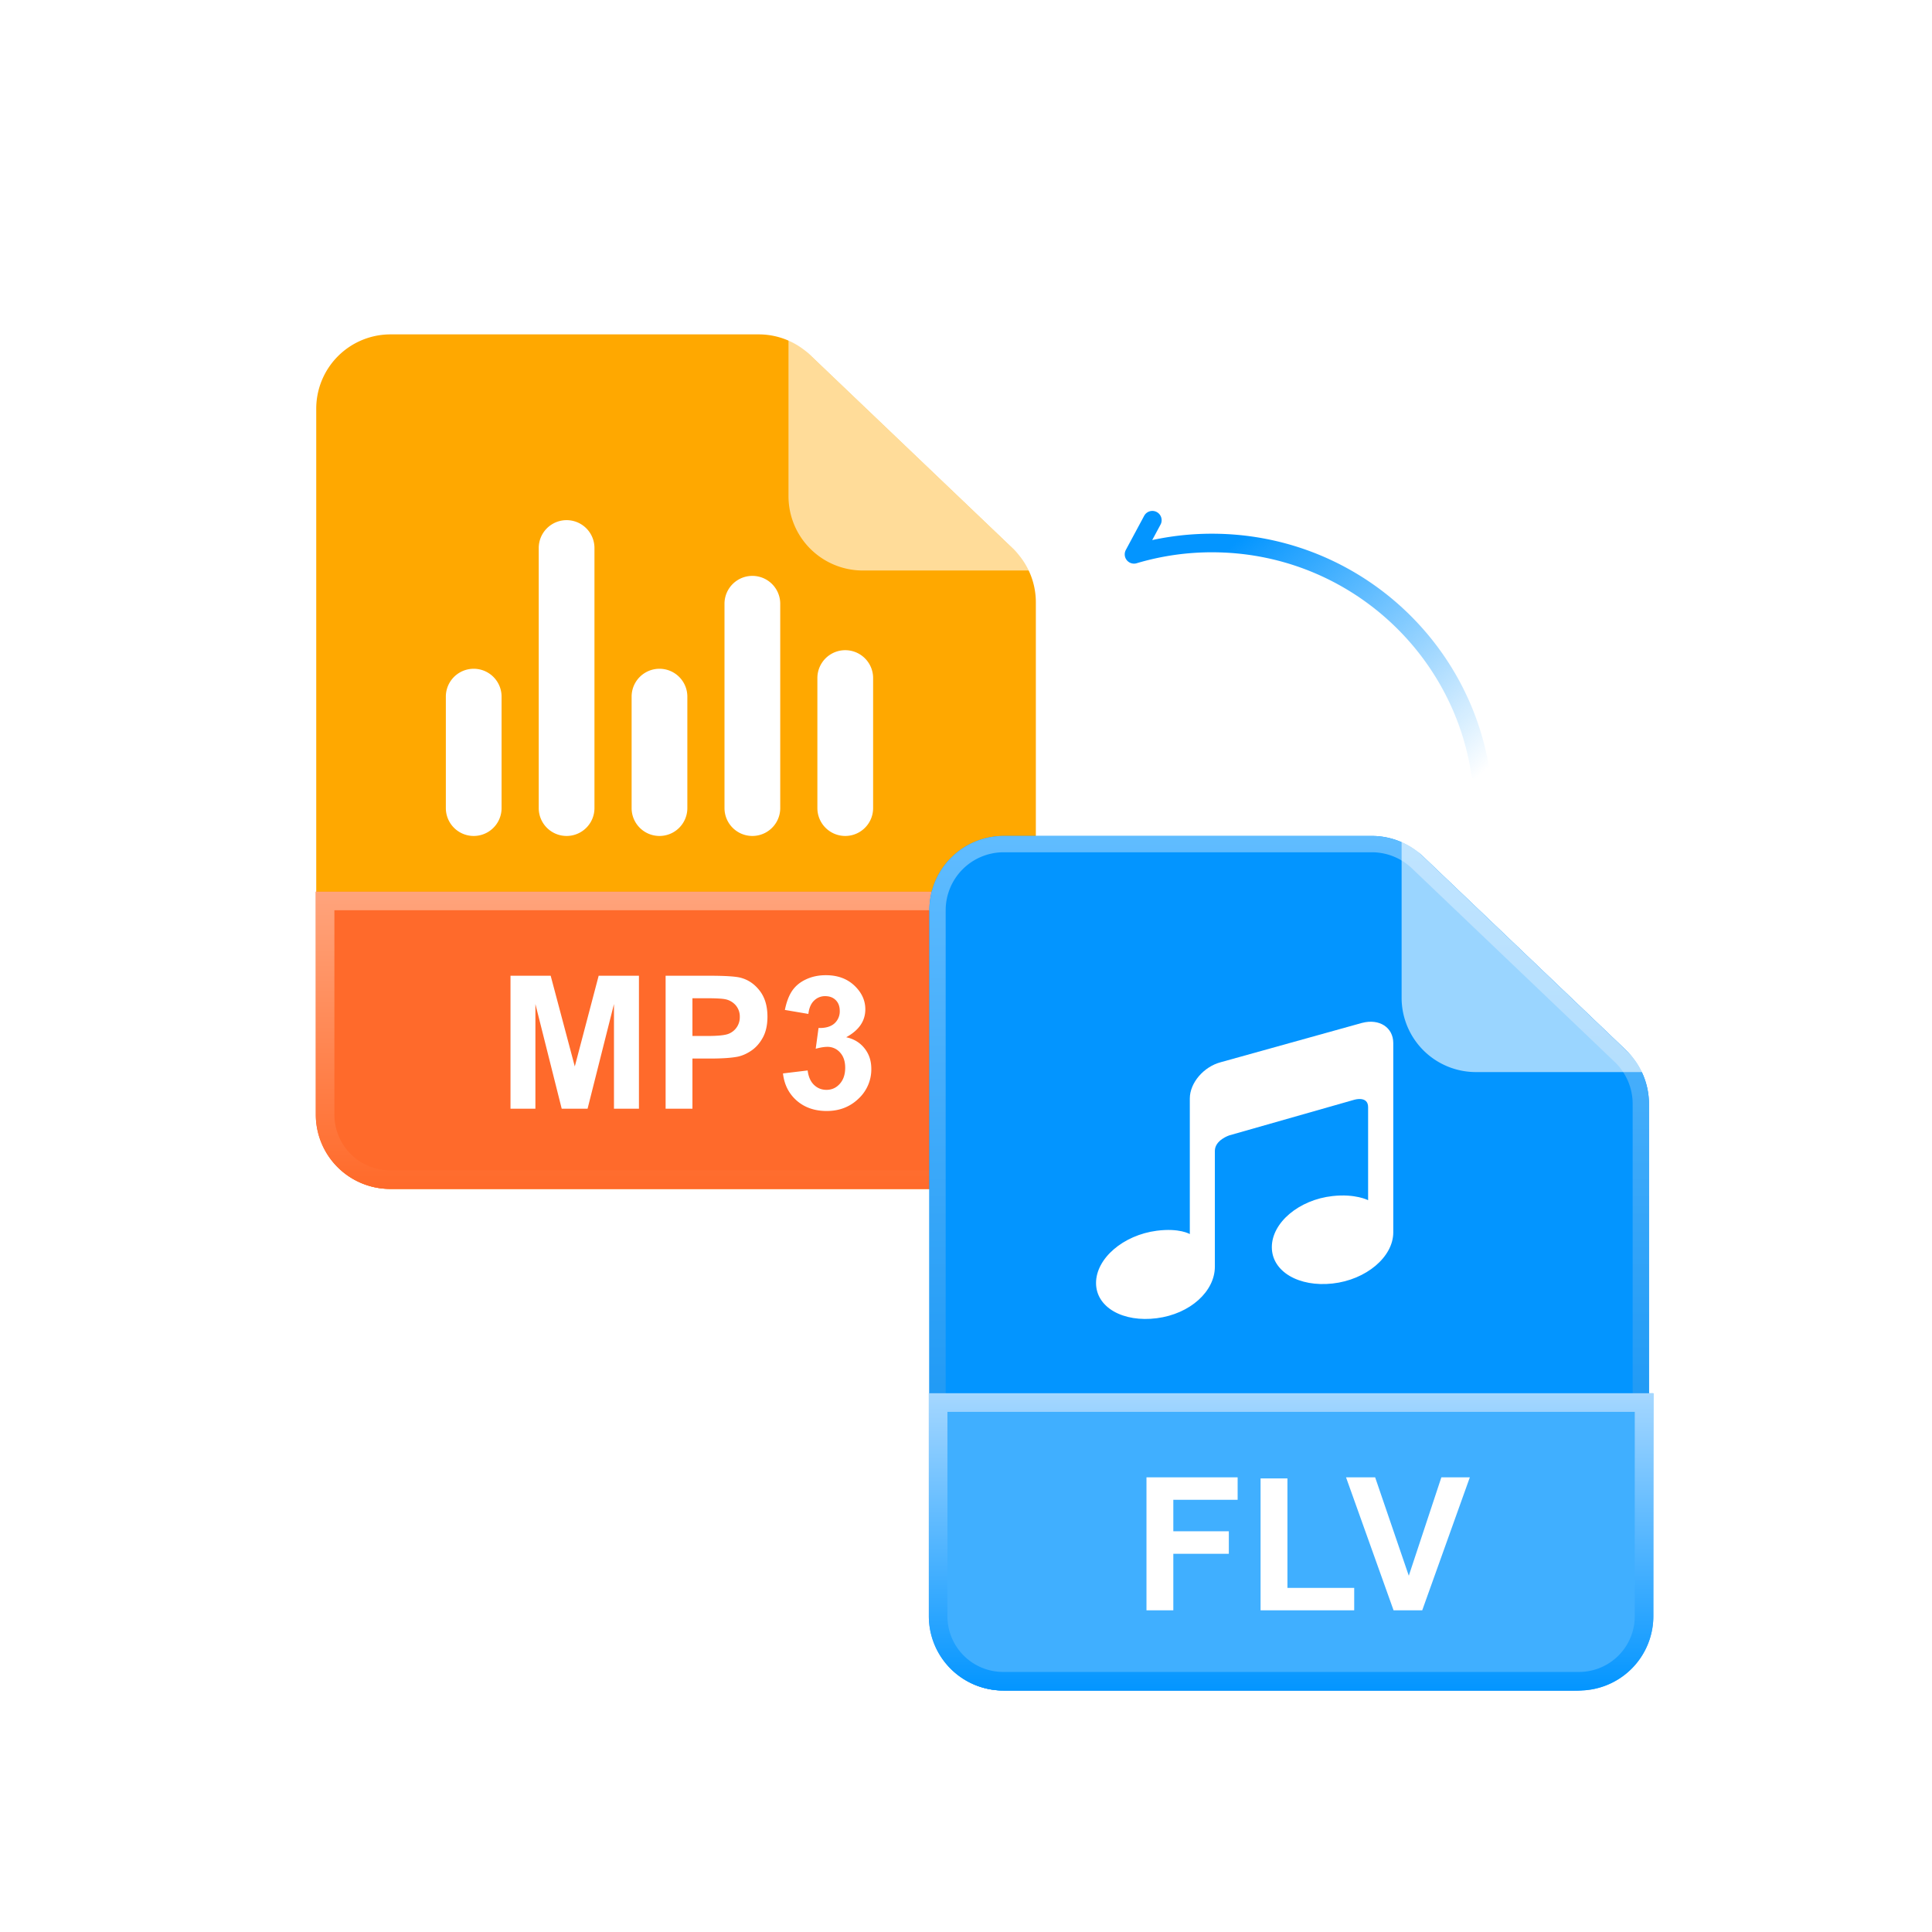
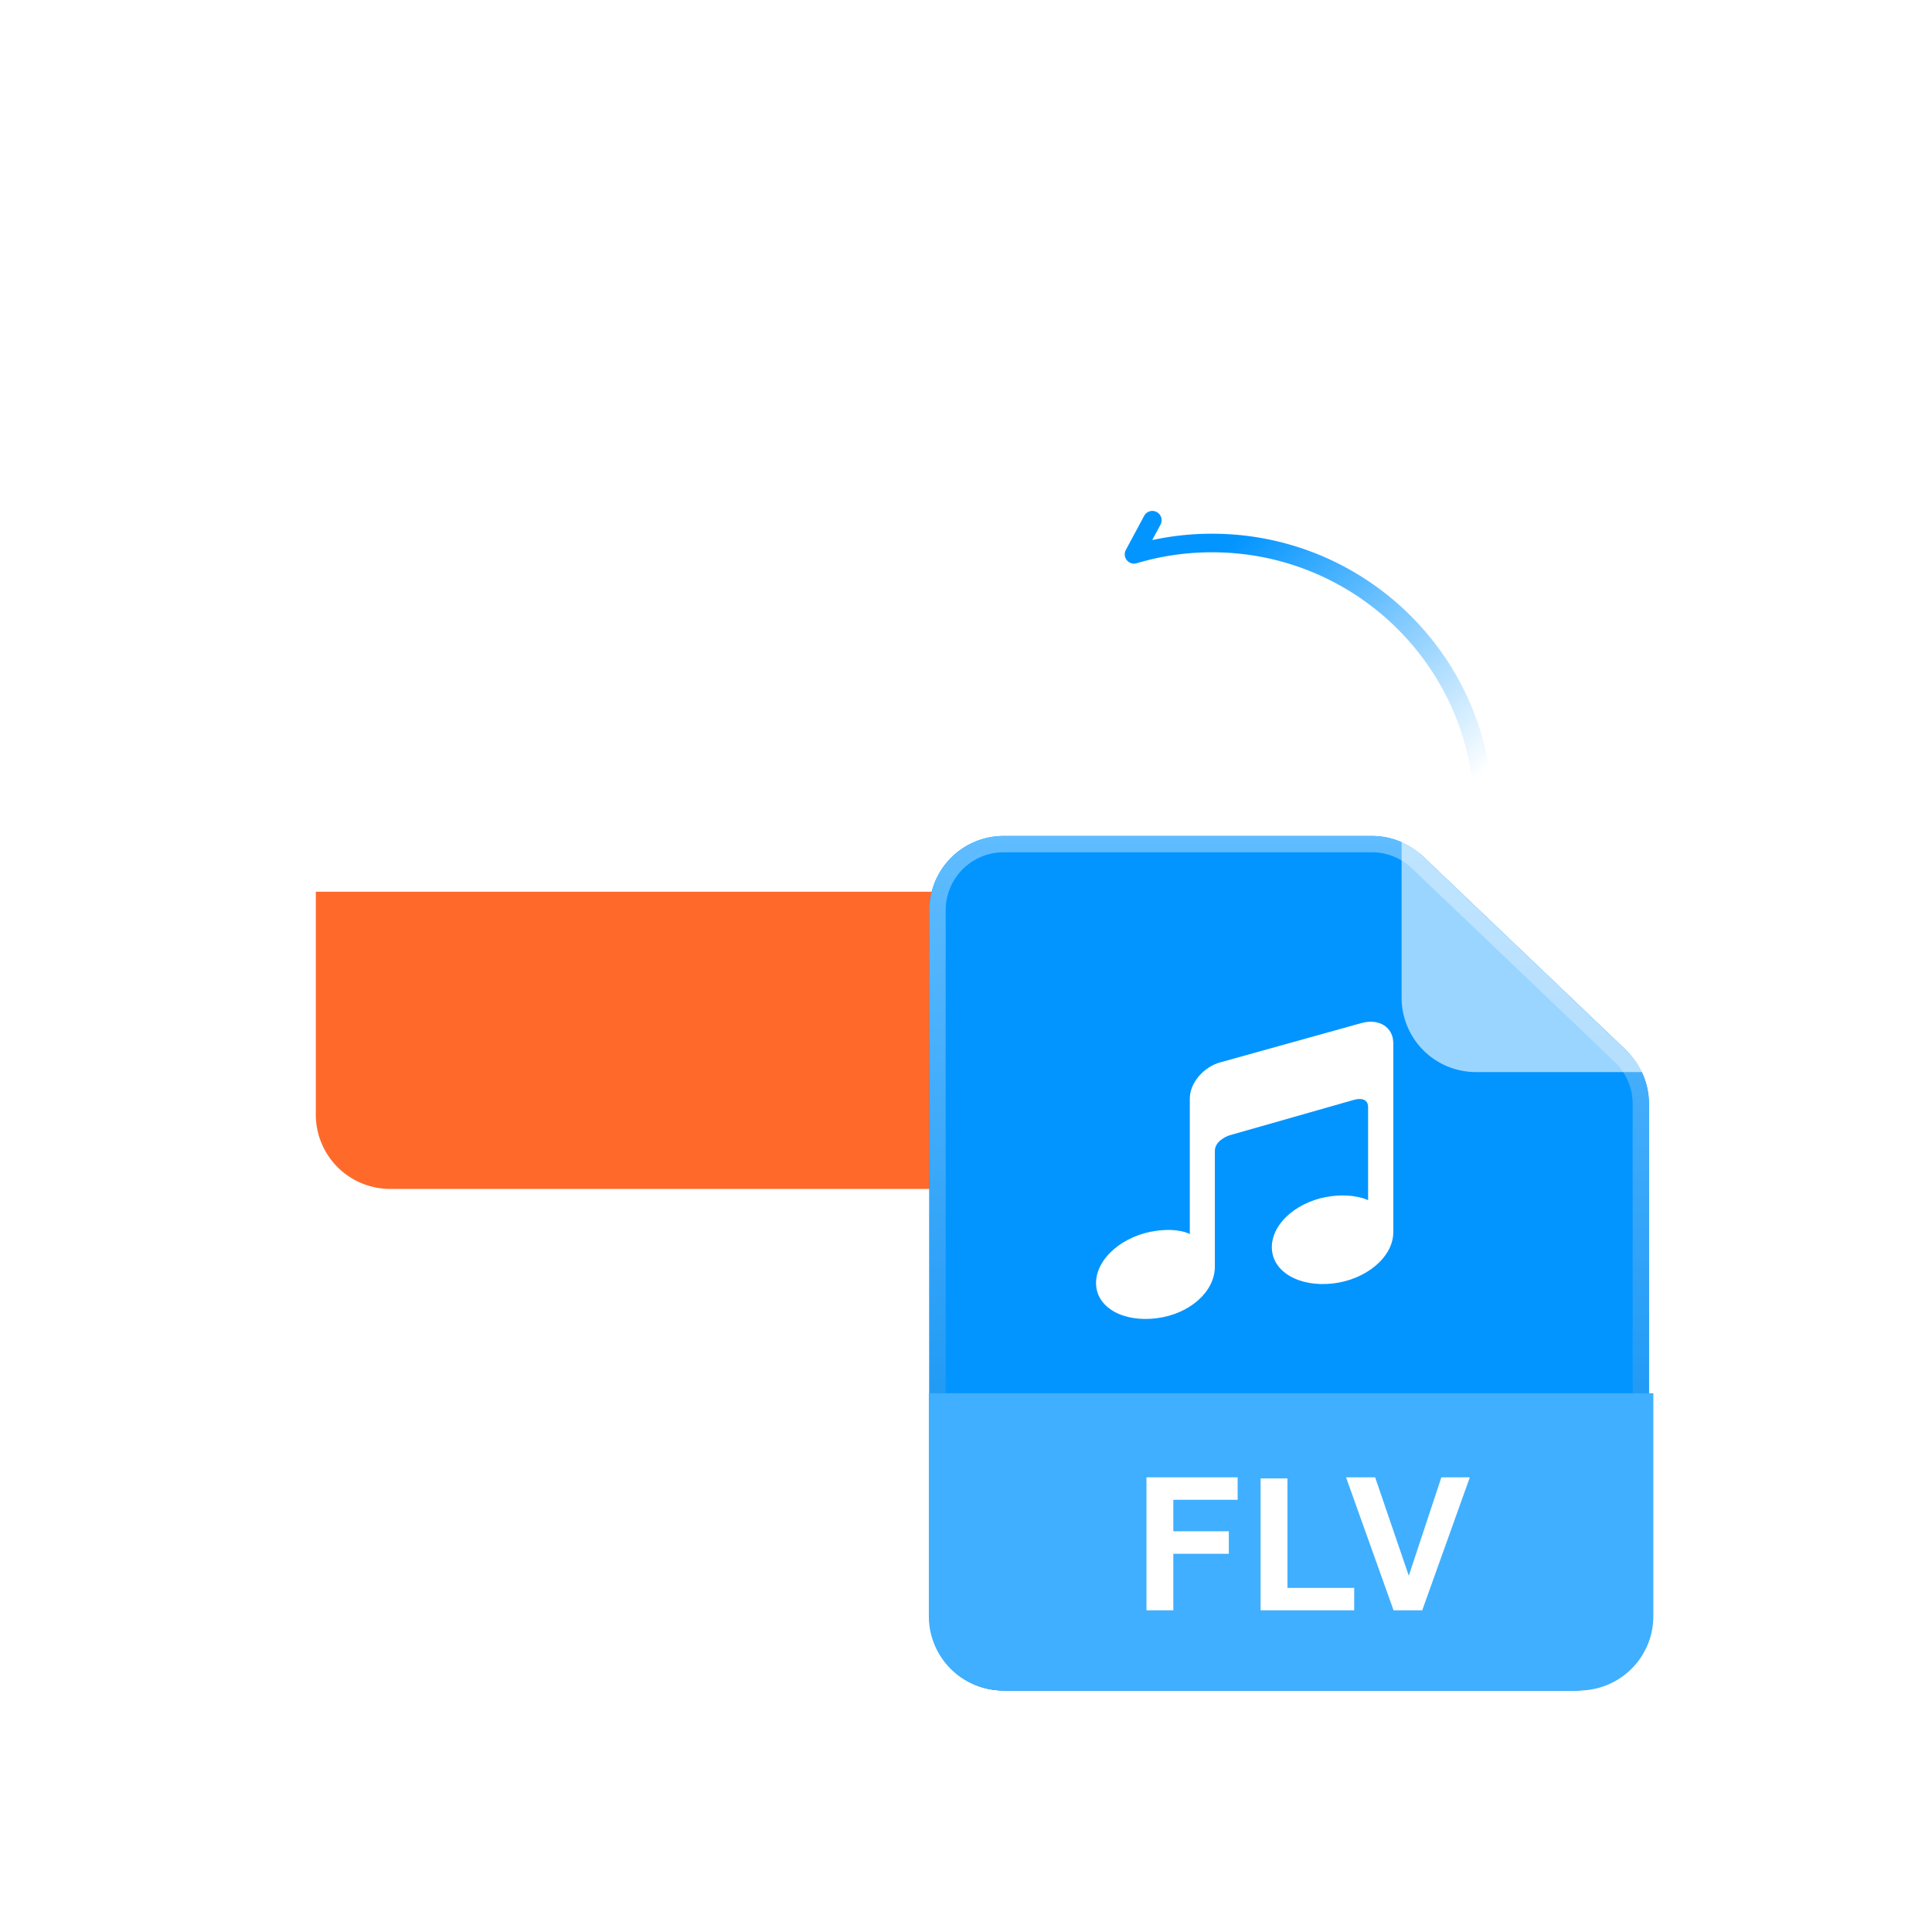
<svg xmlns="http://www.w3.org/2000/svg" width="104" height="104" fill="none">
  <g filter="url(#a)">
-     <path fill="#FFA800" fill-rule="evenodd" d="M17.023 22a4 4 0 0 1 4-4h19.819a4 4 0 0 1 2.762 1.107l10.918 10.422a4 4 0 0 1 1.238 2.893V60a4 4 0 0 1-4 4H21.023a4 4 0 0 1-4-4V22Z" clip-rule="evenodd" />
-   </g>
+     </g>
  <g fill="#fff" filter="url(#b)">
    <path d="M29 29.5a1.5 1.5 0 0 1 3 0v14a1.5 1.5 0 0 1-3 0v-14ZM34 37.5a1.5 1.5 0 0 1 3 0v6a1.5 1.5 0 0 1-3 0v-6ZM24 37.5a1.5 1.5 0 0 1 3 0v6a1.5 1.5 0 0 1-3 0v-6ZM39 32.5a1.5 1.5 0 0 1 3 0v11a1.5 1.5 0 0 1-3 0v-11ZM44 36.5a1.5 1.5 0 0 1 3 0v7a1.5 1.5 0 0 1-3 0v-7Z" />
  </g>
  <g filter="url(#c)">
    <path fill="#FF6A2B" d="M17 48h39v12a4 4 0 0 1-4 4H21a4 4 0 0 1-4-4V48Z" />
  </g>
-   <path stroke="url(#d)" d="M17.5 48.5h38V60a3.5 3.5 0 0 1-3.5 3.5H21a3.5 3.5 0 0 1-3.5-3.5V48.5Z" />
-   <path fill="#fff" d="M27.48 59.683v-7.159h2.163l1.298 4.883 1.285-4.883h2.168v7.159H33.05v-5.635l-1.421 5.635h-1.392l-1.416-5.635v5.635H27.48Zm8.35 0v-7.159h2.318c.88 0 1.452.036 1.72.108.41.107.753.342 1.03.703.276.358.414.822.414 1.392 0 .439-.08.809-.239 1.108-.16.3-.363.535-.61.708-.244.17-.493.282-.747.337-.345.068-.845.102-1.5.102h-.942v2.7H35.83Zm1.444-5.948v2.032h.791c.57 0 .951-.038 1.143-.113a.952.952 0 0 0 .615-.908.925.925 0 0 0-.23-.644 1 1 0 0 0-.58-.318c-.173-.032-.52-.049-1.04-.049h-.699Zm4.873 4.048 1.329-.16c.042.338.156.596.341.775.186.18.41.269.674.269.283 0 .521-.107.713-.322.195-.215.293-.505.293-.87 0-.345-.093-.618-.278-.82a.888.888 0 0 0-.679-.303c-.176 0-.386.035-.63.103l.152-1.118c.37.01.654-.07.85-.24a.868.868 0 0 0 .292-.683c0-.24-.072-.433-.215-.576-.143-.143-.333-.215-.571-.215a.827.827 0 0 0-.6.244c-.167.163-.267.4-.303.713l-1.265-.215c.088-.433.22-.778.395-1.035.18-.26.427-.464.743-.61.319-.15.675-.225 1.069-.225.674 0 1.214.215 1.621.645.335.351.503.748.503 1.191 0 .628-.343 1.13-1.03 1.504.41.088.737.285.981.59.248.307.371.676.371 1.11a2.15 2.15 0 0 1-.688 1.606c-.46.442-1.03.664-1.714.664-.648 0-1.185-.186-1.611-.557-.427-.374-.674-.863-.742-1.465Z" />
-   <path fill="#fff" fill-rule="evenodd" d="m42.445 18 13.316 12.71h-9.316a4 4 0 0 1-4-4V18Z" clip-rule="evenodd" opacity=".6" />
  <g filter="url(#e)">
    <path fill="#0395FF" fill-rule="evenodd" d="M50.027 49a4 4 0 0 1 4-4h19.819a4 4 0 0 1 2.762 1.107l10.918 10.422a4 4 0 0 1 1.238 2.893V87a4 4 0 0 1-4 4H54.027a4 4 0 0 1-4-4V49Z" clip-rule="evenodd" />
  </g>
  <path stroke="url(#f)" stroke-width=".878" d="M54.027 45.439h19.819a3.56 3.56 0 0 1 2.459.985l10.918 10.422a3.56 3.56 0 0 1 1.102 2.576V87a3.56 3.56 0 0 1-3.56 3.561H54.026A3.561 3.561 0 0 1 50.467 87V49a3.561 3.561 0 0 1 3.56-3.561Z" />
  <g filter="url(#g)">
    <path fill="#fff" d="m73.33 55.06-7.612 2.118c-.923.24-1.67 1.113-1.67 1.953v7.3s-.552-.338-1.78-.18C60.462 66.485 59 67.743 59 69.064c0 1.32 1.463 2.129 3.267 1.896 1.806-.231 3.129-1.452 3.129-2.773v-6.233c0-.585.775-.836.775-.836l6.731-1.918s.744-.227.744.4v5.006s-.687-.358-1.914-.222c-1.805.198-3.269 1.43-3.269 2.751 0 1.32 1.463 2.157 3.269 1.957C73.537 68.893 75 67.662 75 66.34V56.146c-.001-.838-.749-1.324-1.67-1.085Z" />
  </g>
  <path fill="#fff" fill-rule="evenodd" d="m75.45 45 13.315 12.71h-9.316a4 4 0 0 1-4-4V45Z" clip-rule="evenodd" opacity=".6" />
  <g filter="url(#h)">
    <path fill="#40AFFF" d="M50 75h39v12a4 4 0 0 1-4 4H54a4 4 0 0 1-4-4V75Z" />
  </g>
-   <path stroke="url(#i)" d="M50.5 75.5h38V87a3.5 3.5 0 0 1-3.5 3.5H54a3.5 3.5 0 0 1-3.5-3.5V75.5Z" />
  <path fill="#fff" d="M61.715 86.683v-7.159h4.907v1.211H63.16v1.695h2.988v1.21H63.16v3.043h-1.445Zm6.142 0v-7.1h1.446v5.894h3.594v1.206h-5.04Zm7.159 0-2.559-7.159h1.567l1.812 5.298 1.753-5.298h1.533l-2.563 7.159h-1.543Z" />
  <path stroke="url(#j)" stroke-linecap="round" stroke-linejoin="round" d="M79.697 41.605c-1.062-6.984-7.095-12.348-14.4-12.375a14.656 14.656 0 0 0-4.253.61l.987-1.837" />
  <defs>
    <filter id="a" width="38.738" height="46" x="17.023" y="18" color-interpolation-filters="sRGB" filterUnits="userSpaceOnUse">
      <feFlood flood-opacity="0" result="BackgroundImageFix" />
      <feBlend in="SourceGraphic" in2="BackgroundImageFix" result="shape" />
      <feColorMatrix in="SourceAlpha" result="hardAlpha" values="0 0 0 0 0 0 0 0 0 0 0 0 0 0 0 0 0 0 127 0" />
      <feOffset />
      <feGaussianBlur stdDeviation="3" />
      <feComposite in2="hardAlpha" k2="-1" k3="1" operator="arithmetic" />
      <feColorMatrix values="0 0 0 0 1 0 0 0 0 1 0 0 0 0 1 0 0 0 1 0" />
      <feBlend in2="shape" result="effect1_innerShadow_3259_451" />
    </filter>
    <filter id="b" width="23" height="17" x="24" y="28" color-interpolation-filters="sRGB" filterUnits="userSpaceOnUse">
      <feFlood flood-opacity="0" result="BackgroundImageFix" />
      <feBlend in="SourceGraphic" in2="BackgroundImageFix" result="shape" />
      <feColorMatrix in="SourceAlpha" result="hardAlpha" values="0 0 0 0 0 0 0 0 0 0 0 0 0 0 0 0 0 0 127 0" />
      <feOffset />
      <feGaussianBlur stdDeviation="1" />
      <feComposite in2="hardAlpha" k2="-1" k3="1" operator="arithmetic" />
      <feColorMatrix values="0 0 0 0 1 0 0 0 0 0.663 0 0 0 0 0.02 0 0 0 0.3 0" />
      <feBlend in2="shape" result="effect1_innerShadow_3259_451" />
    </filter>
    <filter id="c" width="39" height="16" x="17" y="48" color-interpolation-filters="sRGB" filterUnits="userSpaceOnUse">
      <feFlood flood-opacity="0" result="BackgroundImageFix" />
      <feBlend in="SourceGraphic" in2="BackgroundImageFix" result="shape" />
      <feColorMatrix in="SourceAlpha" result="hardAlpha" values="0 0 0 0 0 0 0 0 0 0 0 0 0 0 0 0 0 0 127 0" />
      <feOffset />
      <feGaussianBlur stdDeviation="3" />
      <feComposite in2="hardAlpha" k2="-1" k3="1" operator="arithmetic" />
      <feColorMatrix values="0 0 0 0 1 0 0 0 0 1 0 0 0 0 1 0 0 0 0.58 0" />
      <feBlend in2="shape" result="effect1_innerShadow_3259_451" />
    </filter>
    <filter id="e" width="38.738" height="46" x="50.027" y="45" color-interpolation-filters="sRGB" filterUnits="userSpaceOnUse">
      <feFlood flood-opacity="0" result="BackgroundImageFix" />
      <feBlend in="SourceGraphic" in2="BackgroundImageFix" result="shape" />
      <feColorMatrix in="SourceAlpha" result="hardAlpha" values="0 0 0 0 0 0 0 0 0 0 0 0 0 0 0 0 0 0 127 0" />
      <feOffset />
      <feGaussianBlur stdDeviation="3.27" />
      <feComposite in2="hardAlpha" k2="-1" k3="1" operator="arithmetic" />
      <feColorMatrix values="0 0 0 0 0.531 0 0 0 0 0.691 0 0 0 0 1 0 0 0 1 0" />
      <feBlend in2="shape" result="effect1_innerShadow_3259_451" />
    </filter>
    <filter id="g" width="16" height="16" x="59" y="55" color-interpolation-filters="sRGB" filterUnits="userSpaceOnUse">
      <feFlood flood-opacity="0" result="BackgroundImageFix" />
      <feBlend in="SourceGraphic" in2="BackgroundImageFix" result="shape" />
      <feColorMatrix in="SourceAlpha" result="hardAlpha" values="0 0 0 0 0 0 0 0 0 0 0 0 0 0 0 0 0 0 127 0" />
      <feOffset />
      <feGaussianBlur stdDeviation="1" />
      <feComposite in2="hardAlpha" k2="-1" k3="1" operator="arithmetic" />
      <feColorMatrix values="0 0 0 0 0.733 0 0 0 0 0.729 0 0 0 0 1 0 0 0 0.52 0" />
      <feBlend in2="shape" result="effect1_innerShadow_3259_451" />
    </filter>
    <filter id="h" width="39" height="16" x="50" y="75" color-interpolation-filters="sRGB" filterUnits="userSpaceOnUse">
      <feFlood flood-opacity="0" result="BackgroundImageFix" />
      <feBlend in="SourceGraphic" in2="BackgroundImageFix" result="shape" />
      <feColorMatrix in="SourceAlpha" result="hardAlpha" values="0 0 0 0 0 0 0 0 0 0 0 0 0 0 0 0 0 0 127 0" />
      <feOffset />
      <feGaussianBlur stdDeviation="2" />
      <feComposite in2="hardAlpha" k2="-1" k3="1" operator="arithmetic" />
      <feColorMatrix values="0 0 0 0 1 0 0 0 0 1 0 0 0 0 1 0 0 0 0.58 0" />
      <feBlend in2="shape" result="effect1_innerShadow_3259_451" />
    </filter>
    <linearGradient id="d" x1="36.5" x2="36.5" y1="48" y2="64" gradientUnits="userSpaceOnUse">
      <stop stop-color="#FFA47C" />
      <stop offset="1" stop-color="#FF6A2A" />
    </linearGradient>
    <linearGradient id="f" x1="69.396" x2="69.396" y1="45" y2="91" gradientUnits="userSpaceOnUse">
      <stop stop-color="#60BCFF" />
      <stop offset="1" stop-color="#0089F0" />
    </linearGradient>
    <linearGradient id="i" x1="69.5" x2="69.5" y1="75" y2="91" gradientUnits="userSpaceOnUse">
      <stop stop-color="#A5D7FF" />
      <stop offset="1" stop-color="#0395FF" />
    </linearGradient>
    <linearGradient id="j" x1="67.952" x2="79.776" y1="27.927" y2="41.624" gradientUnits="userSpaceOnUse">
      <stop stop-color="#0395FF" />
      <stop offset="1" stop-color="#0395FF" stop-opacity="0" />
    </linearGradient>
  </defs>
</svg>